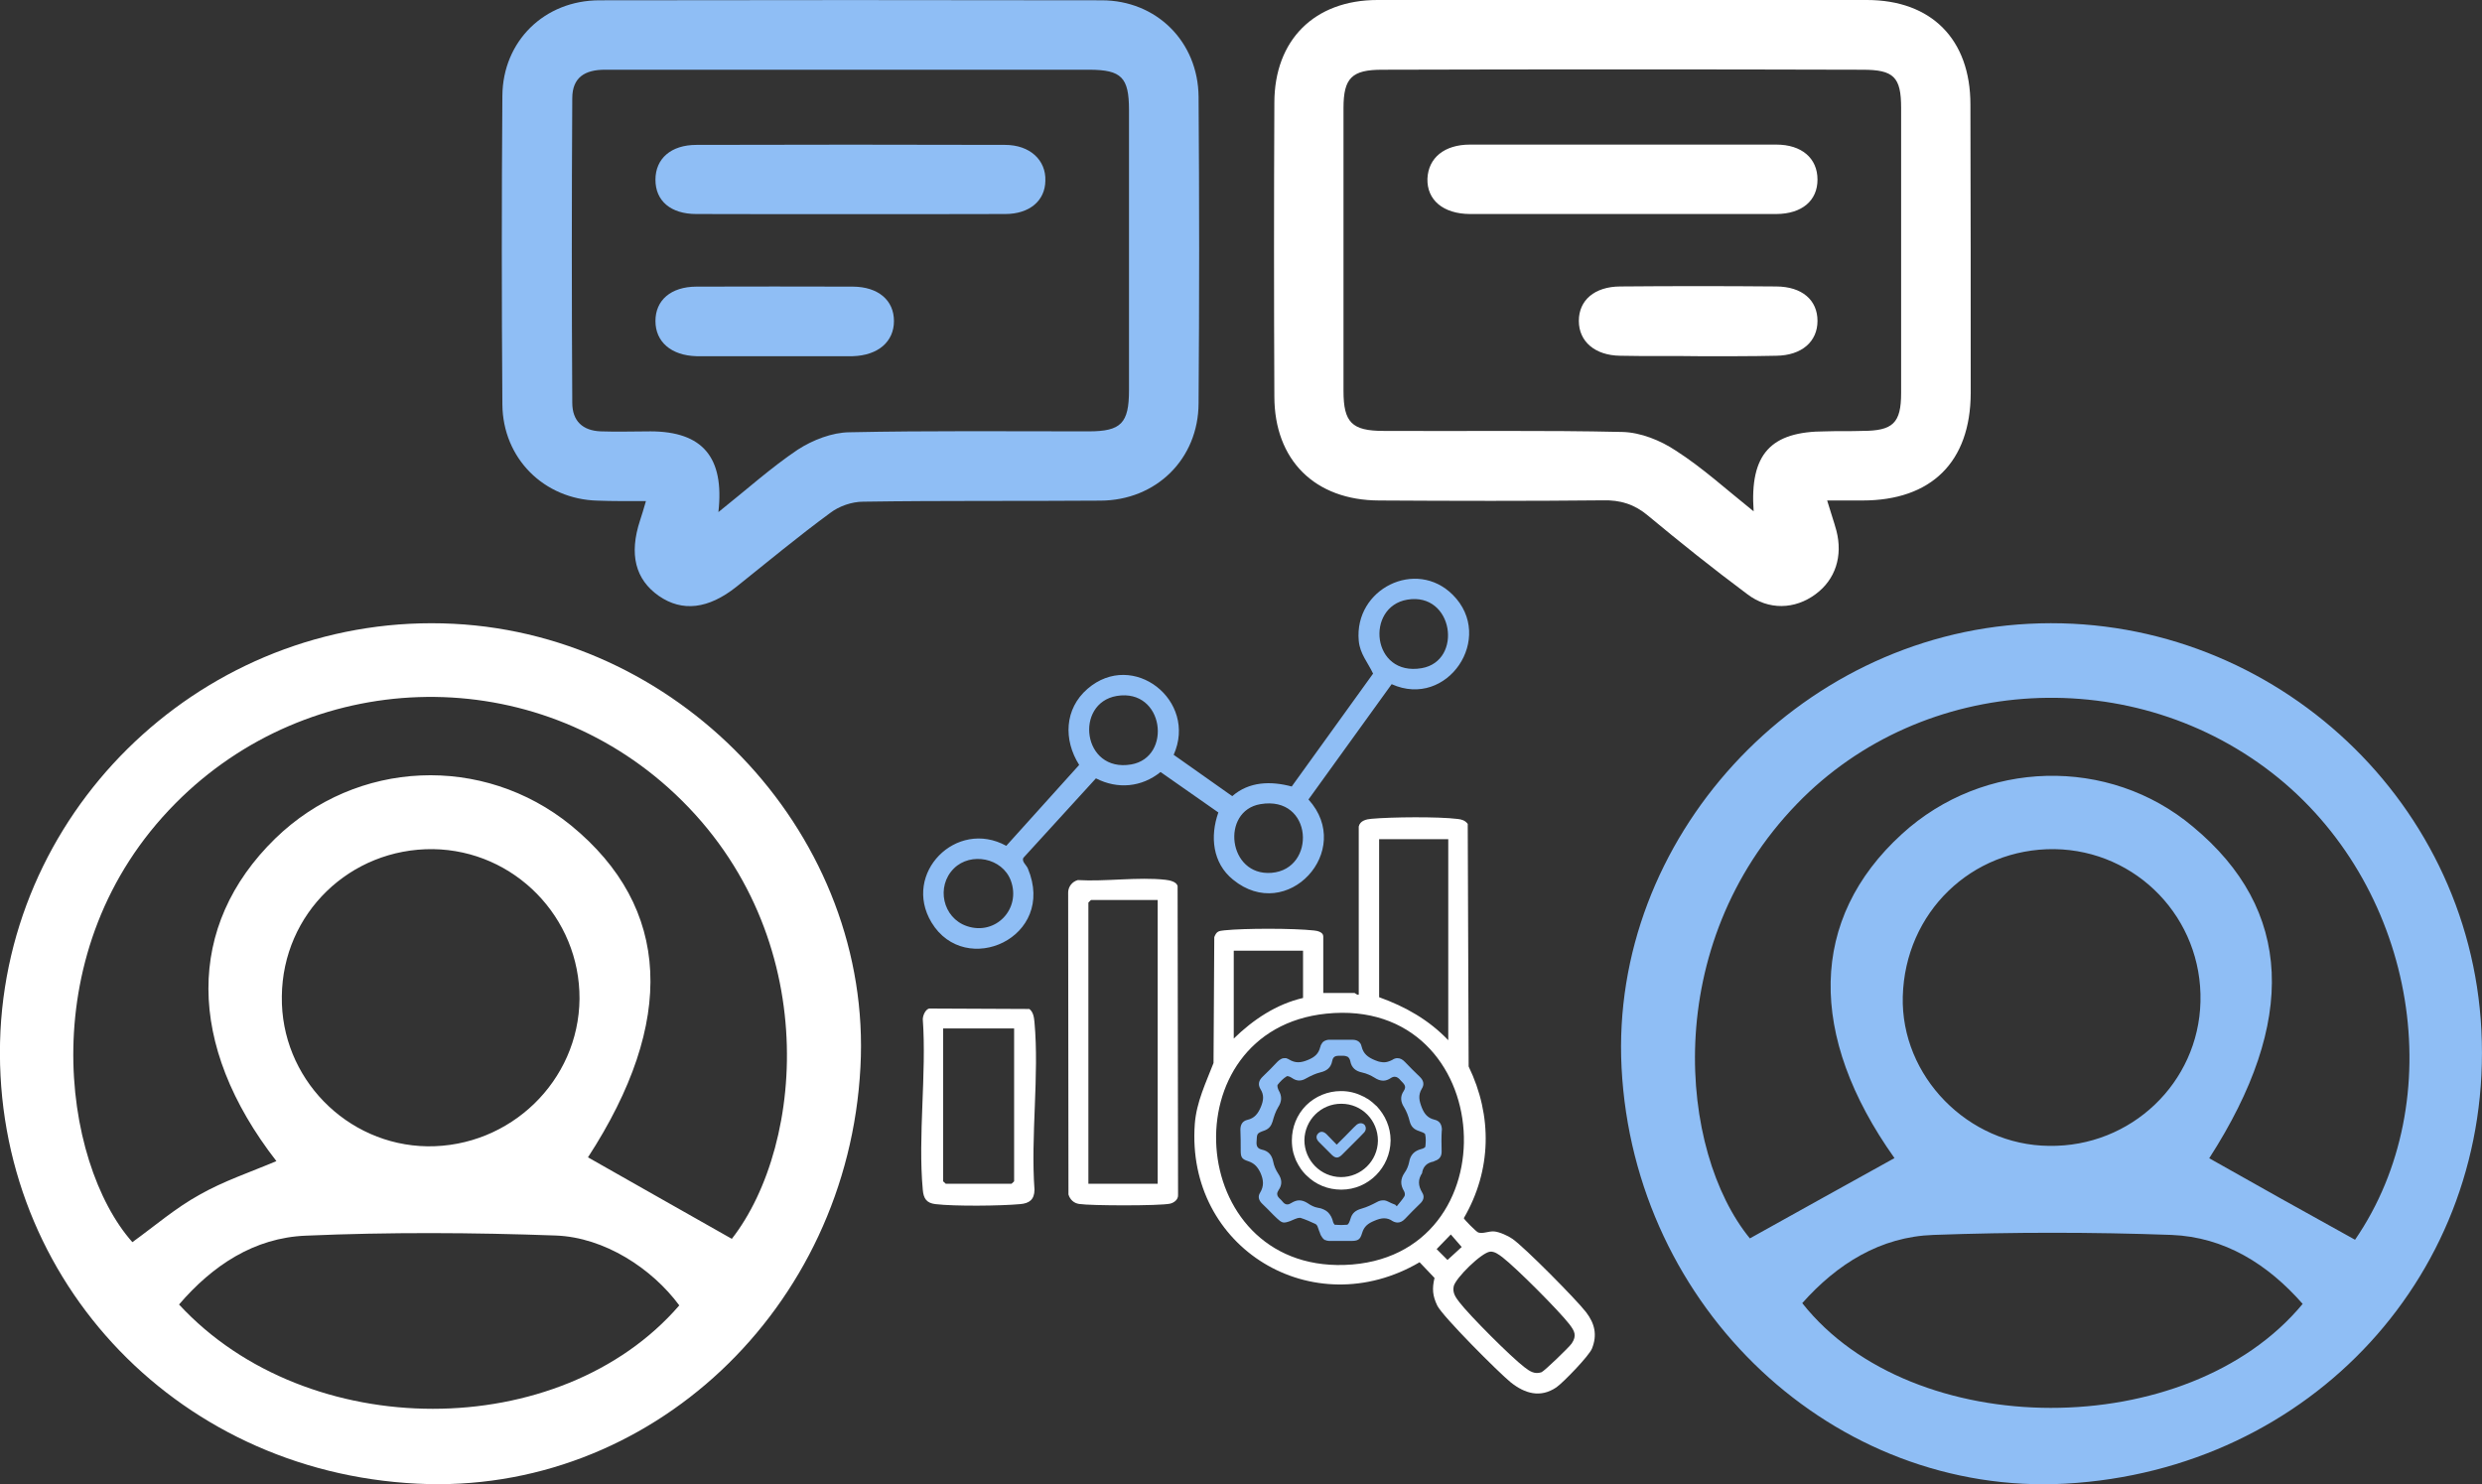
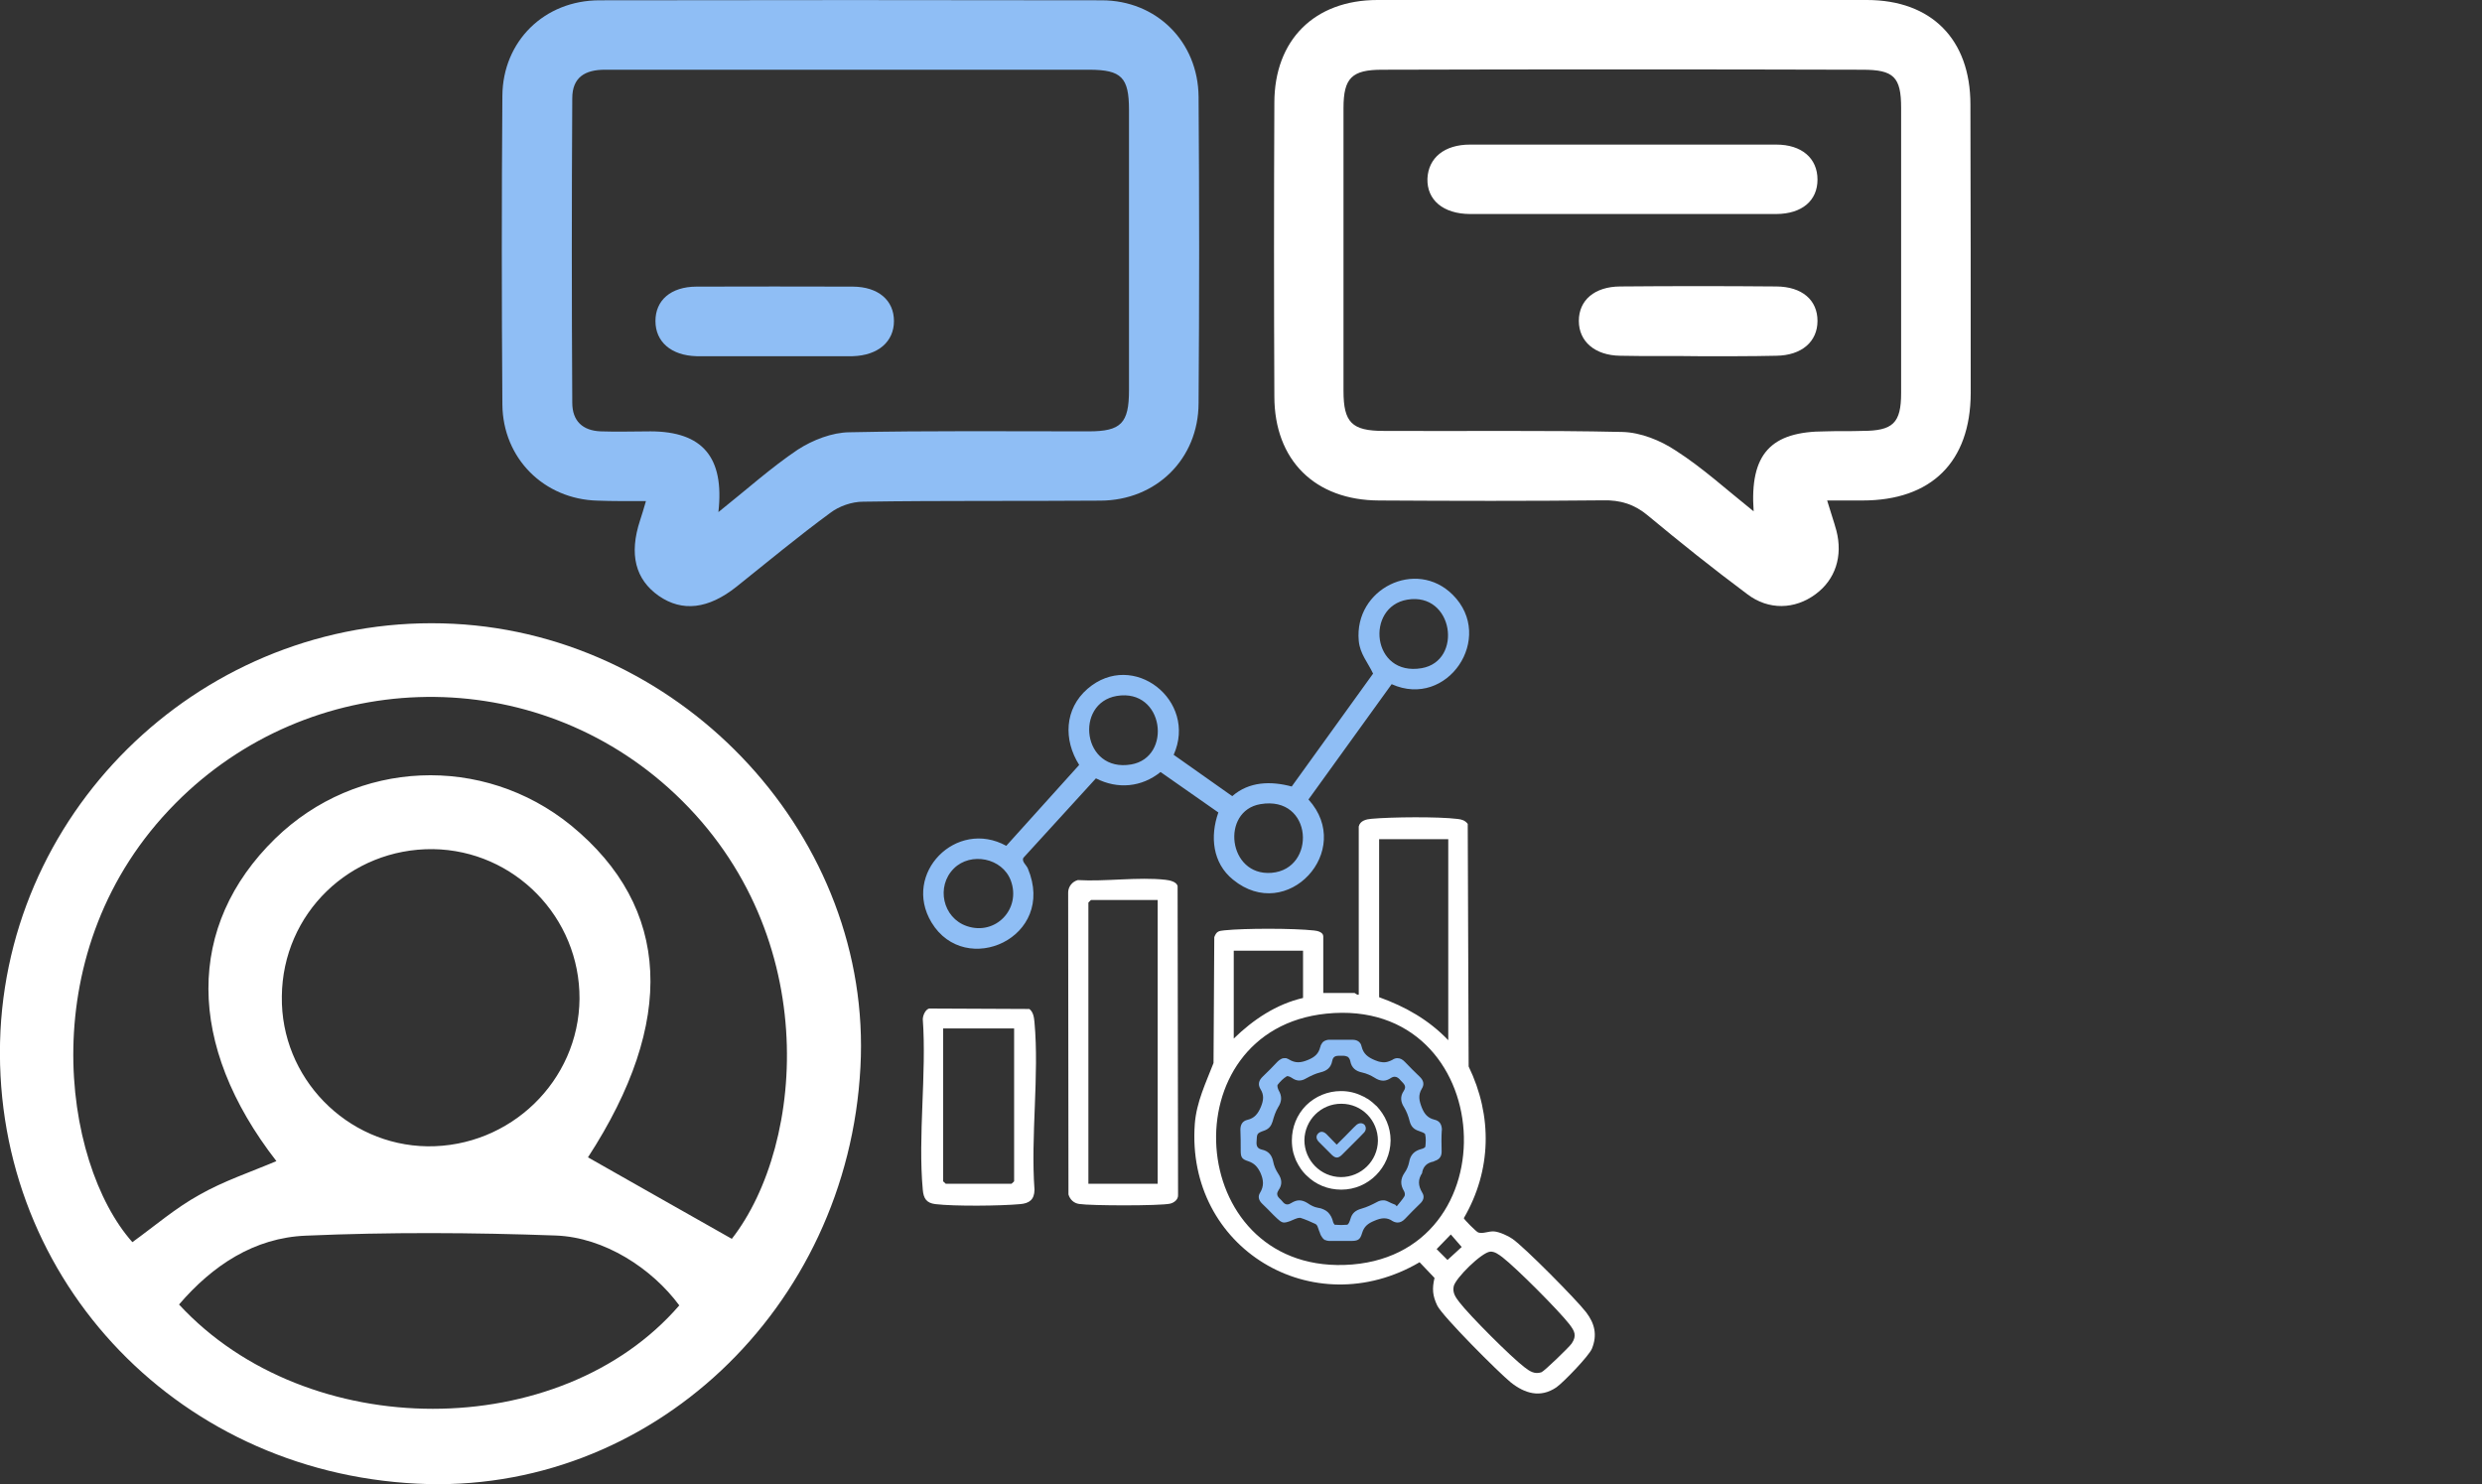
<svg xmlns="http://www.w3.org/2000/svg" id="Layer_2" data-name="Layer 2" viewBox="0 0 164.42 98.34">
  <rect x="0" y="0" width="164.42" height="98.34" fill="#333333" stroke="none" />
  <defs>
    <style>
      .cls-1 {
        fill: #fff;
      }

      .cls-2 {
        fill: #8fbef5;
      }
    </style>
  </defs>
  <g id="Layer_1-2" data-name="Layer 1">
    <g>
      <g>
        <path class="cls-1" d="M105.07,86.94c-.64-.83-4.07-4.3-4.88-4.86-.28-.2-.86-.46-1.2-.49-.39-.03-.73.17-1.06.07-.12-.03-.94-.86-.96-.95,1.84-3.16,1.91-6.77.32-10.05l-.06-16.07c-.17-.23-.39-.3-.67-.33-1.29-.16-4.39-.13-5.71-.01-.34.03-.75.12-.84.51v11.14c-.12.04-.24-.11-.28-.11h-2.07v-3.75c0-.28-.39-.37-.61-.39-1.36-.15-4.58-.15-5.94-.01-.38.04-.52.06-.67.45l-.05,8.34c-.51,1.32-1.13,2.59-1.24,4.03-.61,8.25,7.84,13.31,14.89,9.17l.99,1.04c-.17.71-.13,1.18.18,1.83.35.72,4.09,4.46,4.87,5.09.93.74,1.96,1.05,3.02.33.45-.31,2.18-2.1,2.36-2.57.36-.9.19-1.65-.39-2.41ZM91.36,55.6h4.58v13.32c-1.29-1.35-2.83-2.22-4.58-2.85v-10.47ZM81.73,62.99h4.59v3.13c-1.77.41-3.31,1.44-4.59,2.69v-5.82ZM89.06,83.81c-10.6.34-11.61-15.58-1.2-16.65,11.42-1.17,12.44,16.28,1.2,16.65ZM95.17,82.76l.94-.97.72.83-.94.86-.72-.72ZM104.12,89.01c-.15.23-1.83,1.85-2.01,1.91-.46.15-.78-.07-1.13-.34-.89-.68-3.63-3.42-4.31-4.31-.24-.31-.46-.62-.37-1.04.11-.54,1.84-2.24,2.41-2.3.3-.03.59.2.82.37.94.73,3.69,3.49,4.42,4.42.36.47.52.76.17,1.29Z" />
        <path class="cls-2" d="M96.24,39.41c-2.43-2.43-6.54-.4-6.23,3.04.08.88.6,1.43.95,2.18l-5.39,7.48c-1.38-.37-2.82-.34-3.94.64l-3.88-2.74c1.6-3.59-2.69-6.98-5.71-4.37-1.53,1.33-1.6,3.38-.55,5.04l-4.83,5.36c-3.31-1.82-6.91,1.83-4.95,5.08,2.24,3.71,8.3,1,6.38-3.58-.09-.22-.42-.46-.3-.7l4.81-5.27c1.44.74,3.03.59,4.28-.42l3.83,2.68c-.56,1.58-.39,3.35.97,4.45,3.59,2.94,8.07-1.93,5-5.31l5.51-7.64c3.69,1.66,6.88-3.09,4.05-5.92ZM64.05,61.36c-1.6-.54-2.06-2.63-.86-3.82,1.12-1.11,3.21-.7,3.77.8.7,1.88-1.01,3.67-2.91,3.02ZM74.93,50.65c-3.23.55-3.77-4.06-.95-4.54,3.14-.52,3.7,4.07.95,4.54ZM84.23,57.83c-2.89.23-3.37-4.1-.74-4.55,3.5-.6,3.74,4.31.74,4.55ZM94.18,44.27c-3.32.57-3.75-4.07-.95-4.54,3.06-.51,3.7,4.06.95,4.54Z" />
        <path class="cls-1" d="M78.01,58.7c-.08-.29-.54-.38-.81-.41-1.8-.2-3.97.13-5.8.02-.37.1-.63.43-.64.81l.02,20.02c.1.34.36.58.71.63.76.12,5.34.13,6.02-.02.27-.06.55-.28.53-.58l-.03-20.47ZM76.69,78.43h-4.59v-18.63l.17-.17h4.42v18.8Z" />
        <path class="cls-1" d="M68.53,67.74c-.03-.32-.07-.68-.34-.89l-6.64-.03c-.25.07-.41.45-.42.7.26,3.64-.33,7.72,0,11.31.05.57.24.88.84.95,1.27.15,4.3.12,5.61,0,.61-.05.94-.3.95-.95-.26-3.57.32-7.57,0-11.09ZM67.18,78.27l-.17.16h-4.36l-.17-.16v-10.13h4.7v10.13Z" />
      </g>
      <g>
        <g>
          <path class="cls-1" d="M30.05,41.33C14.33,40.53.83,52.72.03,68.31c-.77,15.98,11.38,29.19,27.6,29.99,15.39.78,28.53-11.56,29.37-27.6.81-15.1-11.58-28.59-26.95-29.37ZM11.86,86.43c2.23-2.6,4.99-4.42,8.39-4.56,5.52-.24,11.08-.21,16.57-.01,3.22.12,6.37,2.18,8.18,4.63-7.88,9.12-24.62,9.17-33.14-.06ZM18.67,66.02c.05-5.5,4.52-9.82,10.02-9.76,5.39.08,9.73,4.52,9.7,9.92-.05,5.44-4.59,9.83-10.08,9.77-5.37-.08-9.72-4.55-9.64-9.93ZM48.48,82.08c-3.22-1.83-6.39-3.61-9.53-5.4,5.84-8.99,5.53-16.54-1.12-21.99-5.83-4.74-14.21-4.38-19.6.87-5.91,5.77-5.91,13.66.08,21.37-1.72.73-3.5,1.32-5.11,2.24-1.56.86-2.95,2.06-4.43,3.13-4.66-5.24-6.72-19.43,2.86-29.08,8.85-8.93,23.2-9.48,32.64-1.03,10.3,9.24,9.11,23.6,4.21,29.89Z" />
-           <path class="cls-2" d="M164.38,68.27c-.77-15.59-14.31-27.76-29.99-26.94-15.39.79-27.74,14.27-26.97,29.4.82,15.99,14.09,28.41,29.41,27.57,16.3-.91,28.35-14.06,27.55-30.03ZM119.39,86.34c2.31-2.6,5.18-4.4,8.69-4.52,5.26-.19,10.5-.19,15.77,0,3.52.14,6.38,1.94,8.69,4.57-7.61,9.2-25.85,9.19-33.15-.05ZM126.05,66.02c.15-5.56,4.55-9.82,10.05-9.76,5.47.08,9.81,4.6,9.67,10.11-.13,5.37-4.6,9.64-10.04,9.55-5.35-.05-9.82-4.61-9.68-9.9ZM156.01,82.14c-3.32-1.83-6.49-3.61-9.66-5.4,5.84-9.07,5.55-16.46-1.07-21.96-5.57-4.69-13.88-4.47-19.29.48-6.16,5.62-6.26,13.35-.49,21.47-3.16,1.74-6.33,3.52-9.58,5.32-4.7-5.74-5.98-19.39,3.13-28.8,8.34-8.62,22.4-9.43,31.89-1.7,9.2,7.52,11.4,21.38,5.07,30.59Z" />
        </g>
        <g>
          <path class="cls-2" d="M79.4,6.41c-.03-3.65-2.79-6.39-6.42-6.39C61.89,0,50.81,0,39.72.02c-3.67,0-6.41,2.72-6.44,6.32-.05,6.85-.05,13.66,0,20.46.03,3.57,2.76,6.28,6.3,6.37,1.01.04,2,.03,3.21.03-.17.56-.26.91-.39,1.28-.74,2.25-.31,3.91,1.24,5,1.56,1.08,3.29.87,5.14-.6,2.05-1.64,4.1-3.34,6.21-4.89.6-.46,1.45-.75,2.19-.75,5.25-.08,10.46-.03,15.71-.07,3.69-.01,6.5-2.75,6.51-6.46.05-6.75.05-13.52,0-20.3ZM74.79,25.85c0,2.19-.52,2.73-2.67,2.73-5.29,0-10.57-.05-15.85.06-1.14.01-2.43.51-3.42,1.15-1.77,1.19-3.39,2.65-5.26,4.14.41-3.66-1.07-5.34-4.49-5.35-1.11,0-2.23.04-3.31,0-1.19-.05-1.88-.68-1.88-1.9-.04-6.72-.04-13.45,0-20.17,0-1.39.85-1.89,2.16-1.89,4.36.01,8.73,0,13.1,0h19.01c2.11.01,2.61.51,2.61,2.66v18.57Z" />
-           <path class="cls-2" d="M69.25,11.98c-.02,1.33-1.06,2.2-2.66,2.2-3.44.01-6.93.01-10.38.01s-6.71,0-10.08-.01c-1.7,0-2.71-.87-2.71-2.27s1.03-2.31,2.71-2.31c6.83-.02,13.64-.02,20.45,0,1.65,0,2.72,1.01,2.67,2.38Z" />
          <path class="cls-2" d="M59.22,21.27c0,1.37-1.05,2.28-2.73,2.33-1.74.01-3.46,0-5.17,0s-3.44.01-5.19,0c-1.68-.05-2.71-.96-2.71-2.33s1.01-2.27,2.71-2.28c3.47-.01,6.9-.01,10.36,0,1.7.01,2.73.91,2.73,2.28Z" />
        </g>
        <g>
          <path class="cls-1" d="M130.53,6.92C130.53,2.61,127.95,0,123.67,0,112.86,0,102.07,0,91.25,0c-4.17,0-6.83,2.65-6.83,6.81-.03,6.49-.03,12.96,0,19.45,0,4.23,2.69,6.89,6.94,6.9,4.94.03,9.89.04,14.82-.01,1.16-.03,2.1.26,3,1.02,2.14,1.78,4.32,3.52,6.56,5.19,1.42,1.09,3.17,1.02,4.53.01,1.32-.97,1.82-2.53,1.38-4.22-.16-.59-.37-1.18-.61-1.99h2.34c4.57,0,7.15-2.56,7.17-7.1,0-6.38,0-12.76-.02-19.15ZM125.94,26.03c0,2.01-.54,2.52-2.59,2.52-.8.03-1.62,0-2.43.03-3.61,0-5.02,1.49-4.75,5.3-1.81-1.45-3.4-2.9-5.15-4.02-1.02-.68-2.33-1.21-3.54-1.24-5.27-.12-10.56-.04-15.83-.07-2.09,0-2.65-.56-2.65-2.64V7.16c0-1.99.55-2.54,2.56-2.54,10.61-.03,21.21-.03,31.83,0,2.06,0,2.55.48,2.55,2.53v18.88Z" />
          <path class="cls-1" d="M120.4,11.9c0,1.38-1.01,2.27-2.73,2.28h-20.29c-1.79-.01-2.86-.94-2.82-2.34.06-1.39,1.13-2.26,2.82-2.26h20.29c1.68,0,2.73.9,2.73,2.32Z" />
          <path class="cls-1" d="M120.4,21.26c0,1.38-1.05,2.29-2.73,2.31-1.73.04-3.46.03-5.16.03-1.73-.03-3.47.01-5.18-.03-1.67-.02-2.74-.94-2.74-2.31s1.04-2.27,2.74-2.28c3.45-.03,6.9-.03,10.34,0,1.72.01,2.73.91,2.73,2.28Z" />
        </g>
        <g>
          <path class="cls-2" d="M95.52,74.89c0-.38-.14-.63-.51-.71-.43-.11-.65-.37-.82-.79-.18-.46-.26-.83,0-1.26.18-.28.11-.55-.13-.78-.34-.33-.67-.65-.99-.99-.16-.17-.32-.25-.5-.25-.1,0-.22.03-.33.11-.08.04-.16.08-.23.1-.18.07-.36.08-.55.04-.08-.01-.15-.03-.23-.06-.05-.02-.1-.04-.16-.06-.45-.19-.75-.41-.87-.9-.02-.06-.04-.11-.05-.16-.03-.05-.06-.09-.09-.12-.04-.04-.08-.07-.12-.09-.1-.06-.23-.08-.37-.08h-1.42c-.05,0-.1,0-.15,0-.08.01-.15.03-.22.06-.05.02-.08.05-.13.08-.05.05-.09.1-.12.17-.03.03-.04.07-.05.11,0,.02,0,.04-.02.06-.11.45-.37.67-.8.85-.24.1-.45.16-.66.16s-.4-.06-.6-.18c-.04-.03-.08-.04-.12-.06-.02,0-.05-.02-.08-.03h-.11s-.07,0-.11.01h0c-.05.01-.08.03-.12.05-.08.04-.15.09-.23.17-.31.34-.64.66-.98.99-.26.25-.34.51-.15.83.24.38.21.73.03,1.17-.19.45-.42.76-.91.87-.32.08-.45.32-.45.65.02.45.02.9.02,1.36s.06.59.51.73c.4.14.61.37.8.77.21.48.24.88-.03,1.32-.16.25-.08.51.14.72.26.24.5.5.75.75.36.35.51.5.71.5.09,0,.17-.02.29-.06.03-.01.07-.02.09-.03.1-.04.21-.09.33-.14.1-.04.21-.08.31-.08.01,0,.04,0,.06,0,.34.11.66.25.98.4.07.03.14.12.16.2.02.05.03.1.05.14.01.05.04.1.05.14.01.04.04.08.05.12,0,.04.02.07.04.11,0,.03.03.06.04.08.02.03.03.06.05.08.04.07.08.1.12.15.02,0,.03.01.04.02,0,.01.03.02.04.03.02,0,.04.01.06.01.02.02.05.02.07.03.02,0,.05,0,.07.01.03,0,.05.01.08.01h1.42c.48,0,.63-.07.76-.52.13-.44.39-.64.8-.81.23-.1.45-.17.65-.17s.38.05.58.19c.11.06.22.09.33.09.16,0,.33-.08.48-.24.33-.35.66-.68,1-1.01.24-.22.31-.48.14-.74-.27-.45-.29-.86,0-1.29,0-.01,0-.02,0-.04.08-.41.33-.64.75-.72.02-.01.06-.03.08-.04.32-.1.47-.31.46-.64-.01-.48-.02-.94.01-1.4ZM94.42,75.97c-.01.07-.17.14-.27.16-.45.12-.72.38-.8.86-.05.25-.16.52-.31.72-.28.42-.28.79-.03,1.21.06.1.08.27.02.35-.14.23-.33.43-.5.65-.04-.04-.07-.06-.1-.1-.16-.06-.33-.13-.48-.21-.03-.01-.05-.02-.09-.04-.05-.02-.11-.03-.16-.04h-.08c-.13,0-.26.03-.4.11-.32.17-.67.34-1.03.44-.39.11-.62.29-.73.68-.04.14-.12.36-.21.38-.03.01-.06.01-.09.01-.08.01-.15.01-.22.01h-.16c-.07,0-.16,0-.23-.01h-.13s-.1-.12-.11-.19c-.06-.27-.18-.48-.34-.64-.04-.04-.09-.07-.14-.11-.05-.03-.1-.06-.15-.08-.07-.03-.12-.05-.18-.07-.07-.02-.13-.03-.2-.04-.24-.04-.47-.16-.67-.3-.19-.12-.37-.19-.56-.19-.17,0-.34.06-.52.17-.09.06-.19.1-.27.1-.12,0-.22-.06-.32-.19-.17-.23-.52-.36-.26-.76.25-.35.23-.71-.02-1.08-.16-.24-.29-.53-.34-.82-.09-.43-.32-.69-.74-.78-.29-.07-.38-.22-.36-.52.03-.55,0-.56.53-.75.29-.11.44-.3.53-.59.09-.33.2-.67.37-.95.25-.38.26-.73.04-1.11-.06-.11-.12-.31-.07-.38.17-.22.37-.42.6-.56,0-.01.03-.01.04-.01.05,0,.1.02.16.04.04.02.08.05.13.07.01.01.02.01.03.02.03.02.06.04.08.05.14.08.27.11.39.11.15,0,.3-.05.45-.14.31-.17.62-.32.95-.4.43-.1.7-.32.78-.75.07-.41.37-.34.64-.35.05,0,.07,0,.11,0,.08,0,.16.02.23.05.02,0,.04.01.06.03.07.05.13.14.16.28.08.43.35.66.79.75.28.06.57.19.81.34.2.13.39.2.58.2.17,0,.33-.06.5-.17.1-.07.19-.09.26-.09.15,0,.28.1.4.25.19.21.42.36.2.69-.24.35-.22.71.02,1.08.17.28.29.6.37.92.09.36.28.55.63.66.14.05.39.13.4.22.06.26.04.55.01.82Z" />
          <path class="cls-1" d="M91.87,74.32c-.16-.39-.4-.74-.69-1.05,0,0-.02,0-.03-.02-.14-.14-.31-.28-.48-.4-.05-.03-.09-.06-.14-.08h0c-.09-.07-.19-.11-.28-.15-.44-.22-.91-.33-1.41-.33h-.01c-.87,0-1.69.34-2.31.95-.61.62-.94,1.44-.94,2.32h0c0,.28.03.56.1.83.04.15.1.3.16.46.04.08.08.18.14.27v.02s.05.08.08.12c.05.1.11.17.17.26.07.1.14.17.21.25l.02.02s.05.06.09.09c.61.61,1.42.94,2.3.94h.01c1.79,0,3.24-1.47,3.26-3.25v-.02c0-.43-.09-.85-.25-1.23ZM88.83,77.99c-1.34-.01-2.42-1.11-2.42-2.45.02-1.34,1.11-2.42,2.45-2.41,1.36,0,2.42,1.1,2.42,2.45-.02,1.34-1.11,2.41-2.45,2.41Z" />
          <path class="cls-2" d="M90.37,75.03c-.1.11-.21.21-.31.32l-1.17,1.17c-.24.23-.42.23-.66,0-.28-.28-.57-.57-.85-.85-.2-.2-.22-.41-.06-.57.15-.16.36-.15.56.05.23.23.44.45.67.69.39-.38.76-.76,1.13-1.14.06-.06.12-.12.18-.17.17-.14.38-.15.53-.01.12.15.12.35-.02.51Z" />
        </g>
      </g>
    </g>
  </g>
</svg>